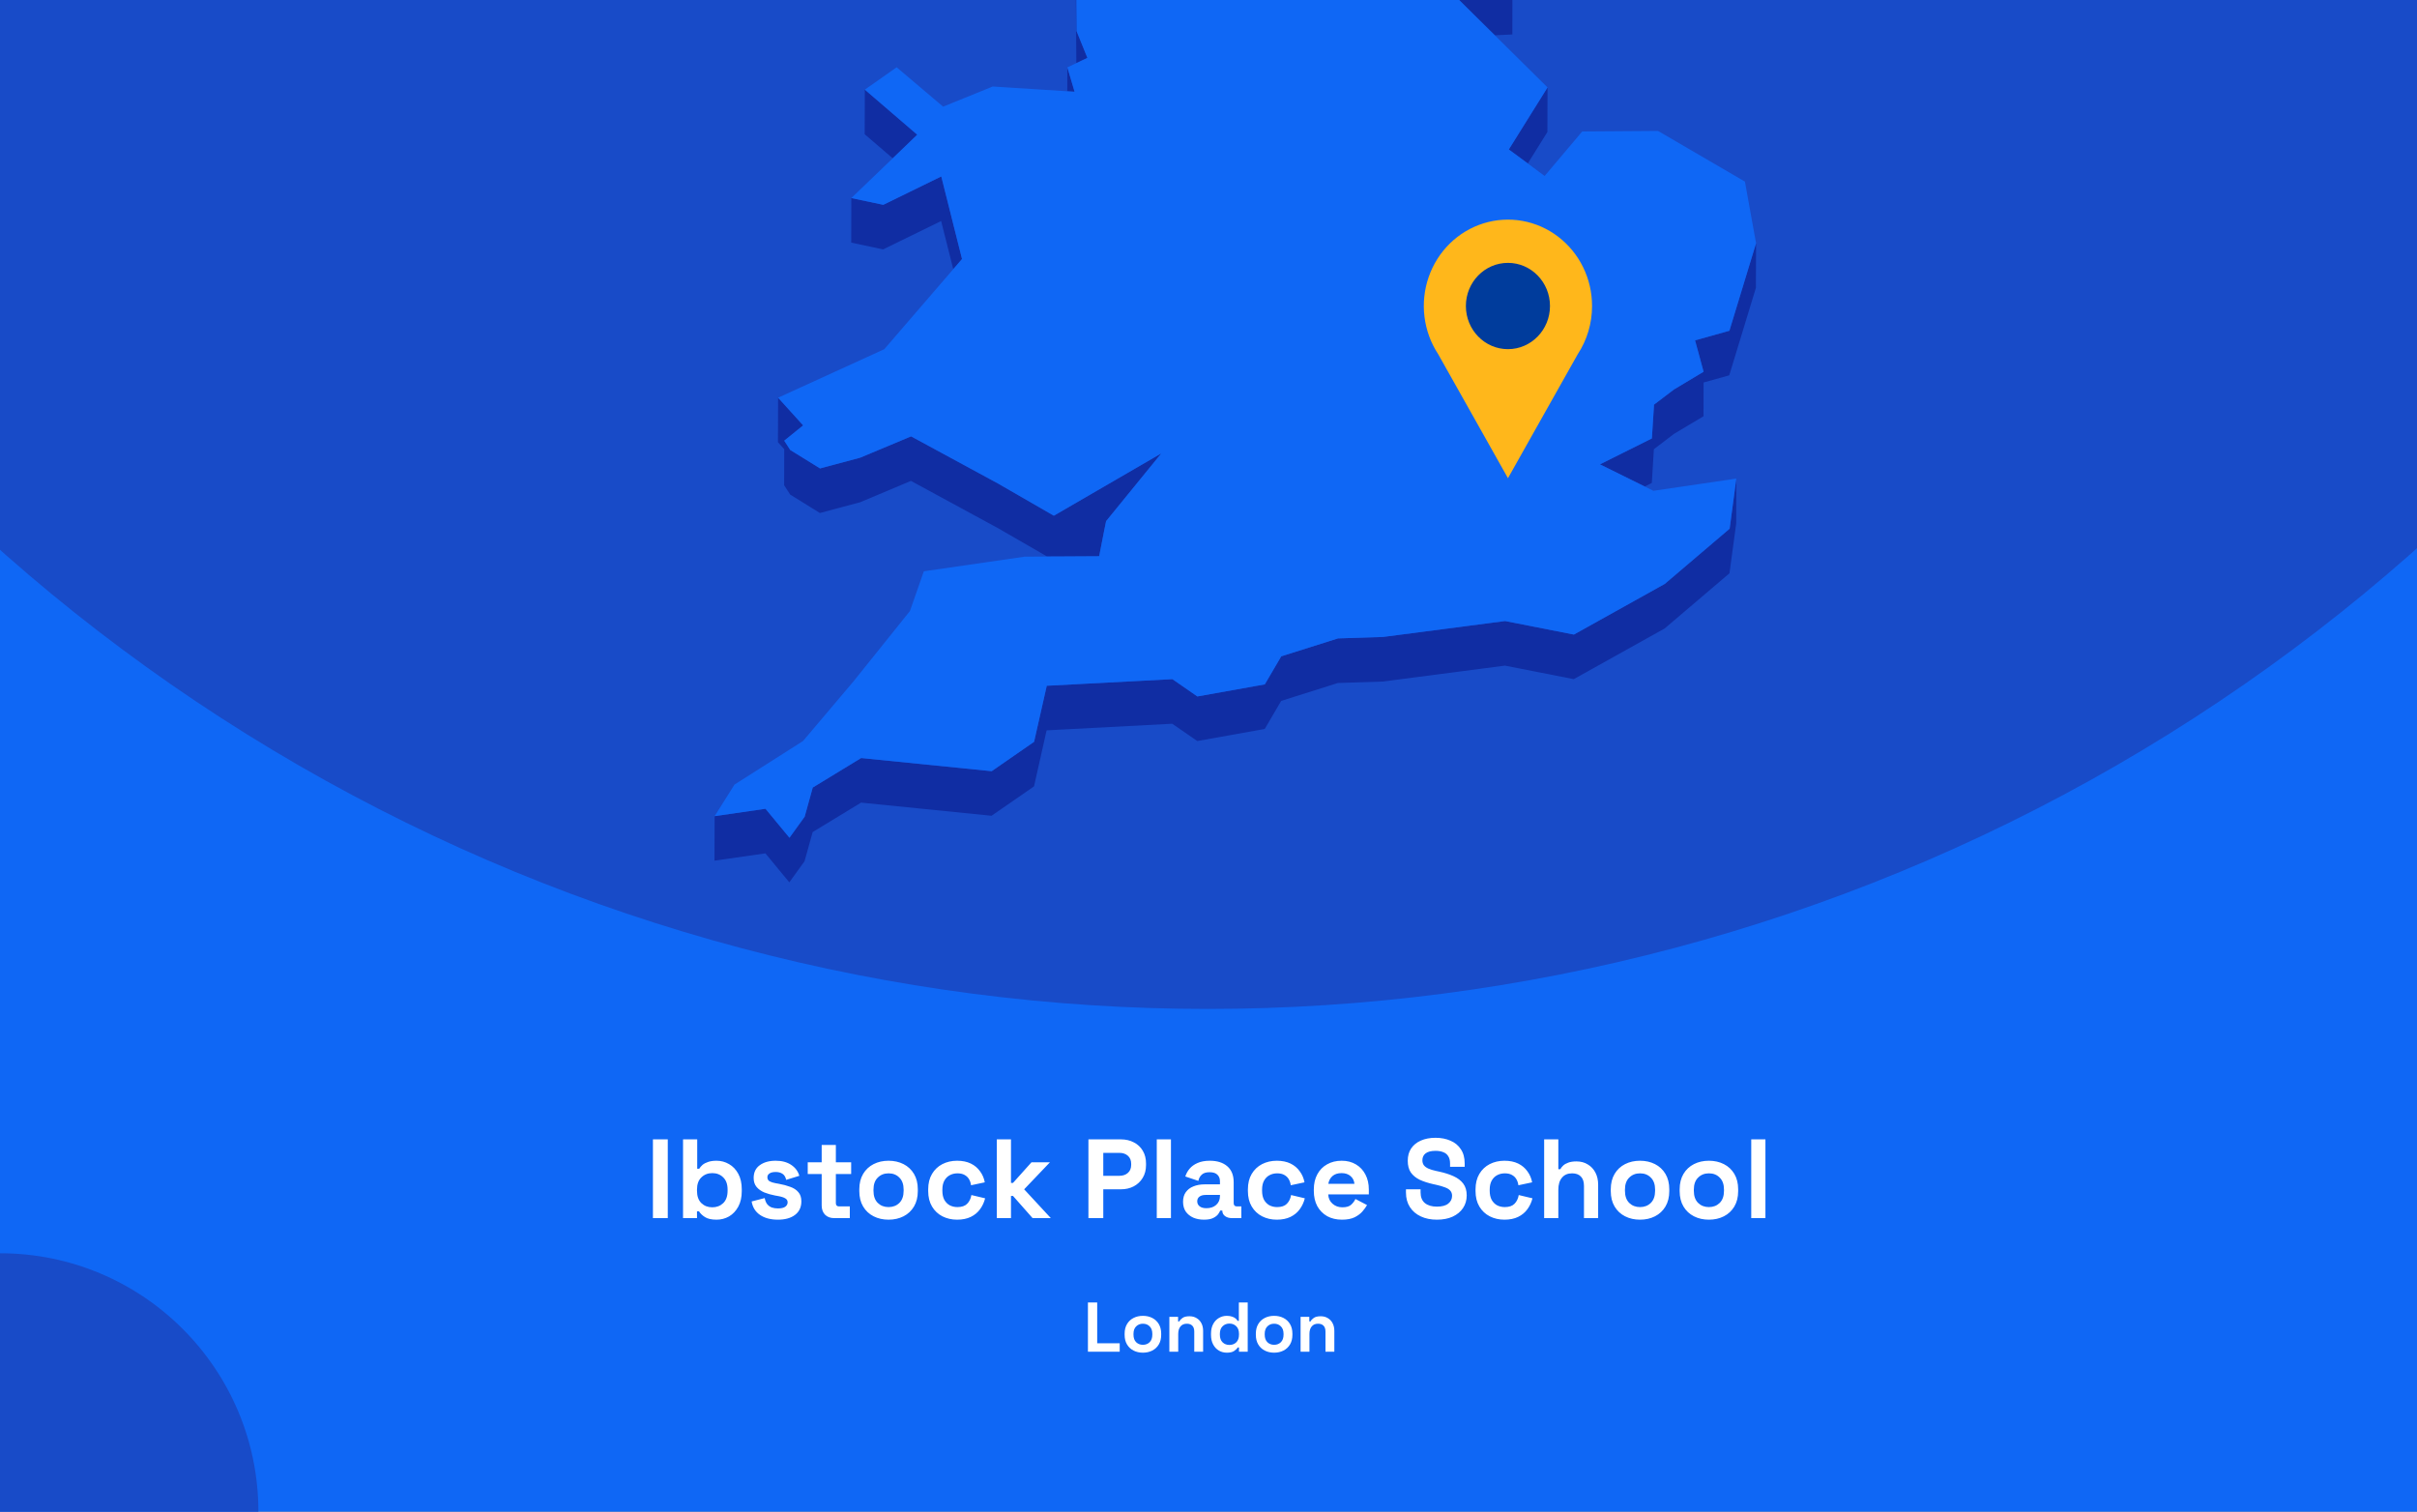
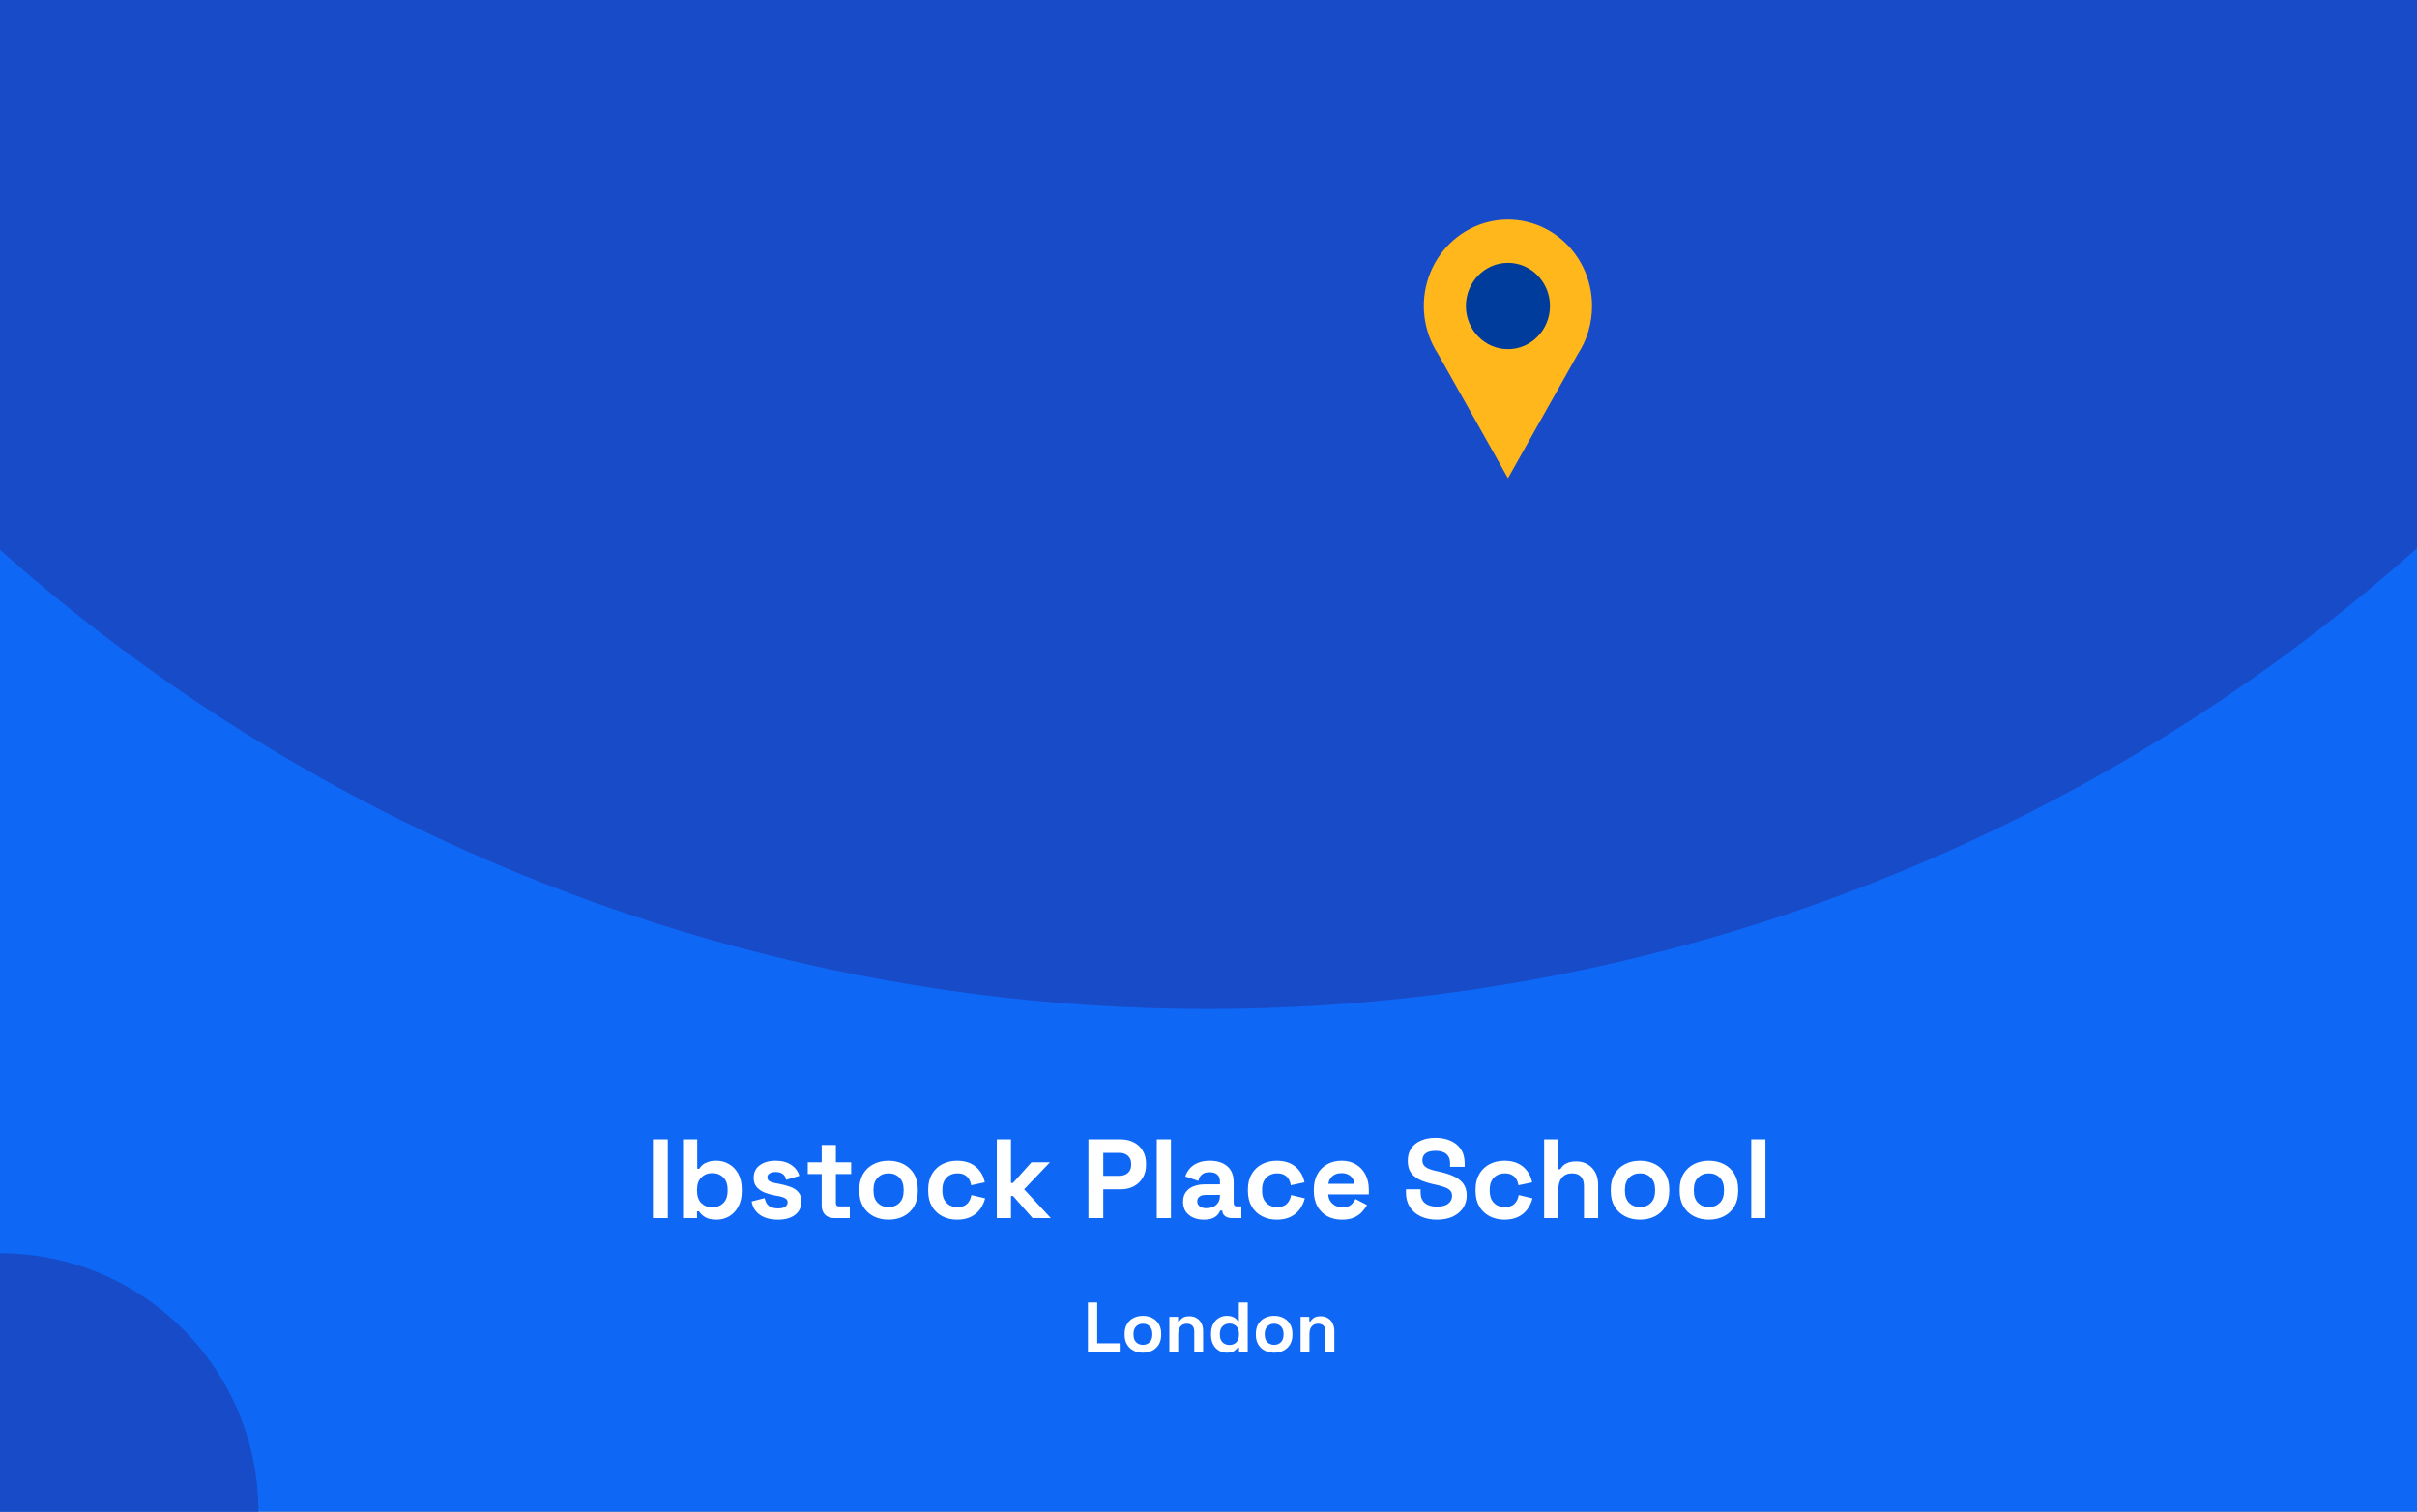
<svg xmlns="http://www.w3.org/2000/svg" fill="none" height="860" viewBox="0 0 1375 860" width="1375">
  <rect x="0" y="0" width="1375" height="860" fill="#808080" stroke="none" />
  <g clip-path="url(#clip0_1965_1910)">
    <rect fill="#0F67F5" height="860" width="1375" />
    <circle cx="687" cy="-460" fill="#184BC8" r="1034" />
    <g clip-path="url(#clip1_1965_1910)">
-       <path d="M850.395 20.084L860.36 19.603L860.404 -5.764L844.232 -5.021L815.866 -14.074L844.188 13.961L850.395 20.084Z" fill="#102DA3" />
      <path d="M599.12 -53.698L588.892 -72.198L569.749 -107.844L569.661 -82.476L588.805 -46.831L599.076 -28.33L612.145 -25.531L612.057 -0.601L612.32 35.919L612.363 35.876L618.614 32.945L612.451 17.725L612.145 -25.968L626.131 -47.924L599.12 -53.698Z" fill="#102DA3" />
      <path d="M611.314 52.189L607.206 38.324L607.162 51.926L611.314 52.189Z" fill="#102DA3" />
-       <path d="M521.801 76.634L491.993 51.004L491.906 76.371L507.859 90.061L521.801 76.634Z" fill="#102DA3" />
      <path d="M869.145 92.994L880.29 75.106L880.378 49.738L858.349 85.034L869.145 92.994Z" fill="#102DA3" />
      <path d="M484.257 138.04L502.395 141.889L535.395 125.75L542.3 153.13L547.283 147.356L535.482 100.383L502.483 116.522L484.301 112.673L484.257 138.04Z" fill="#102DA3" />
      <path d="M983.834 188.167L964.296 193.634L969.148 211.479L952.364 221.538L940.956 230.198L939.733 249.442L910.186 264.182L935.668 276.778L939.689 274.766L940.869 255.566L952.277 246.862L969.104 236.802L969.148 217.602L983.746 213.534L998.913 163.762L999 138.395L983.834 188.167Z" fill="#102DA3" />
      <path d="M449.509 281.366L466.424 291.863L489.327 285.74L518.217 273.581L567.651 300.435L595.711 316.618L599.47 316.574H603.272L625.301 316.443L628.098 302.141L629.235 296.499L660.66 257.923L599.513 293.394L567.738 275.068L518.305 248.257L489.371 260.373L466.512 266.496L449.553 255.999L446.144 250.707L456.896 242.003L442.647 226.258L442.56 251.581L446.144 255.561L446.1 276.074L449.509 281.366Z" fill="#102DA3" />
-       <path d="M947.075 332.189L895.369 361.012L856.208 353.314L786.8 362.367L761.187 363.198L728.888 373.389L719.534 389.353L681.159 396.22L666.954 386.379L595.492 390.14L588.281 422.024L564.154 438.732L489.895 431.253L462.359 448.048L457.77 464.624L449.116 476.608L435.479 460.119L406.545 464.318L406.458 489.642L435.436 485.487L449.029 501.976L457.683 489.992L462.316 473.372L489.851 456.62L564.067 464.099L588.237 447.392L595.405 415.508L666.867 411.746L681.115 421.587L719.491 414.72L728.844 398.757L761.1 388.566L786.713 387.735L856.12 378.681L895.282 386.379L946.988 357.556L983.877 326.153L987.723 297.637L987.767 272.27L983.965 300.786L947.075 332.189Z" fill="#102DA3" />
      <path d="M939.733 249.441L940.957 230.197L952.364 221.537L969.148 211.477L964.296 193.633L983.834 188.166L999 138.393L992.663 103.316L943.229 74.493L900.09 74.8L878.717 100.123L869.145 92.994L858.349 85.034L880.378 49.739L850.395 20.085L844.188 13.962L815.866 -14.074L844.232 -5.02L860.404 -5.764L788.199 -113.488L750.304 -126.259L717.349 -218.106L715.12 -242.642L637.801 -305.055L623.771 -300.638L605.982 -295.039L596.76 -292.153L579.889 -298.013L606.026 -318.745L642.347 -333.528L627.093 -347.174L616.56 -356.533L672.593 -441.077L677.138 -466.269L694.534 -486.257L661.316 -515.867L570.317 -511.274L545.753 -498.853L519.878 -485.776L548.594 -528.332L545.972 -530.3L531.636 -540.84L595.23 -606.14L593.132 -618.08L597.765 -634L574.163 -633.825L499.511 -605.527L492.649 -623.372L478.619 -605.396L470.402 -626.521L458.95 -623.153L437.184 -549.457L452.831 -529.688L437.14 -529.6L421.143 -529.469L408.075 -467.144L421.012 -449.999L417.865 -428.743L414.587 -406.874L379.009 -387.455L382.593 -356.358L380.146 -351.46L369.306 -329.766L381.457 -325.174L446.45 -382.6L449.203 -373.984L446.406 -369.479L429.841 -342.625L419.22 -325.436L423.416 -303.612L421.405 -288.173L411.265 -208.79L422.717 -208.878L437.796 -271.246L445.182 -274.614L464.807 -262.149L494.091 -227.247L484.519 -213.208L467.386 -187.971L463.54 -158.799L450.69 -158.711L474.292 -119.13L481.328 -123.11L483.864 -144.366L511.661 -123.328L530.412 -140.036L568.787 -150.883L604.409 -164.354L584.172 -131.376L569.749 -107.845L588.893 -72.2L599.12 -53.699L626.131 -47.926L612.145 -25.97L612.451 17.723L618.614 32.944L612.364 35.874L612.32 35.918L607.206 38.323L611.315 52.188L607.162 51.925L564.766 49.214L536.531 60.673L510.088 38.279L491.993 51.007L521.802 76.637L507.859 90.064L484.301 112.676L502.483 116.525L535.482 100.386L547.283 147.359L542.3 153.132L503.051 198.663L442.647 226.26L456.896 242.006L446.144 250.709L449.553 256.002L466.512 266.498L489.371 260.375L518.305 248.26L567.738 275.071L599.514 293.397L660.66 257.926L629.235 296.502L628.098 302.144L625.301 316.446L603.272 316.577H599.47L595.711 316.621L582.861 316.708L525.56 325.018L517.649 347.63L485.568 387.606L456.809 421.589L417.865 446.344L406.545 464.32L435.479 460.122L449.116 476.61L457.77 464.626L462.359 448.05L489.895 431.255L564.154 438.734L588.281 422.027L595.492 390.143L666.954 386.381L681.159 396.222L719.534 389.355L728.888 373.391L761.188 363.201L786.8 362.37L856.208 353.316L895.37 361.014L947.076 332.191L983.965 300.788L987.767 272.272L940.607 279.226L935.668 276.777L910.187 264.18L939.733 249.441Z" fill="#0F67F5" />
    </g>
    <g clip-path="url(#clip2_1965_1910)">
      <path d="M905.699 174.106C905.707 166.429 903.961 158.856 900.601 151.996C897.24 145.137 892.359 139.181 886.349 134.608C880.339 130.034 873.368 126.971 865.995 125.663C858.623 124.355 851.054 124.839 843.896 127.077C836.739 129.315 830.193 133.243 824.783 138.547C819.373 143.851 815.251 150.383 812.747 157.618C810.243 164.853 809.428 172.589 810.366 180.206C811.303 187.823 813.969 195.109 818.148 201.477V201.477L838.008 236.76L857.855 272.056L877.715 236.76L897.551 201.527C902.878 193.428 905.716 183.877 905.699 174.106V174.106Z" fill="#FFB71B" />
      <path d="M857.843 198.64C871.055 198.64 881.765 187.65 881.765 174.093C881.765 160.537 871.055 149.547 857.843 149.547C844.632 149.547 833.922 160.537 833.922 174.093C833.922 187.65 844.632 198.64 857.843 198.64Z" fill="#003C9C" />
    </g>
    <circle cx="147" cy="147" fill="#184BC8" r="147" transform="matrix(-1 0 0 1 147 713)" />
    <path d="M371.443 693V648.2H379.891V693H371.443ZM407.646 693.896C404.787 693.896 402.59 693.405 401.054 692.424C399.518 691.443 398.387 690.355 397.662 689.16H396.51V693H388.574V648.2H396.638V664.904H397.79C398.259 664.136 398.878 663.411 399.646 662.728C400.456 662.045 401.502 661.491 402.782 661.064C404.104 660.595 405.726 660.36 407.646 660.36C410.206 660.36 412.574 661 414.75 662.28C416.926 663.517 418.675 665.352 419.998 667.784C421.32 670.216 421.982 673.16 421.982 676.616V677.64C421.982 681.096 421.32 684.04 419.998 686.472C418.675 688.904 416.926 690.76 414.75 692.04C412.574 693.277 410.206 693.896 407.646 693.896ZM405.214 686.856C407.688 686.856 409.758 686.067 411.422 684.488C413.086 682.867 413.918 680.52 413.918 677.448V676.808C413.918 673.736 413.086 671.411 411.422 669.832C409.8 668.211 407.731 667.4 405.214 667.4C402.739 667.4 400.67 668.211 399.006 669.832C397.342 671.411 396.51 673.736 396.51 676.808V677.448C396.51 680.52 397.342 682.867 399.006 684.488C400.67 686.067 402.739 686.856 405.214 686.856ZM442.57 693.896C438.432 693.896 435.04 693 432.394 691.208C429.749 689.416 428.149 686.856 427.594 683.528L435.018 681.608C435.317 683.101 435.808 684.275 436.49 685.128C437.216 685.981 438.09 686.6 439.114 686.984C440.181 687.325 441.333 687.496 442.57 687.496C444.448 687.496 445.834 687.176 446.73 686.536C447.626 685.853 448.074 685.021 448.074 684.04C448.074 683.059 447.648 682.312 446.794 681.8C445.941 681.245 444.576 680.797 442.698 680.456L440.906 680.136C438.688 679.709 436.661 679.133 434.826 678.408C432.992 677.64 431.52 676.595 430.41 675.272C429.301 673.949 428.746 672.243 428.746 670.152C428.746 666.995 429.898 664.584 432.202 662.92C434.506 661.213 437.536 660.36 441.29 660.36C444.832 660.36 447.776 661.149 450.122 662.728C452.469 664.307 454.005 666.376 454.73 668.936L447.242 671.24C446.901 669.619 446.197 668.467 445.13 667.784C444.106 667.101 442.826 666.76 441.29 666.76C439.754 666.76 438.581 667.037 437.77 667.592C436.96 668.104 436.554 668.829 436.554 669.768C436.554 670.792 436.981 671.56 437.834 672.072C438.688 672.541 439.84 672.904 441.29 673.16L443.082 673.48C445.472 673.907 447.626 674.483 449.546 675.208C451.509 675.891 453.045 676.893 454.154 678.216C455.306 679.496 455.882 681.245 455.882 683.464C455.882 686.792 454.666 689.373 452.234 691.208C449.845 693 446.624 693.896 442.57 693.896ZM474.484 693C472.393 693 470.686 692.36 469.364 691.08C468.084 689.757 467.444 688.008 467.444 685.832V667.912H459.508V661.256H467.444V651.4H475.508V661.256H484.212V667.912H475.508V684.424C475.508 685.704 476.105 686.344 477.3 686.344H483.444V693H474.484ZM505.49 693.896C502.333 693.896 499.496 693.256 496.978 691.976C494.461 690.696 492.477 688.84 491.026 686.408C489.576 683.976 488.85 681.053 488.85 677.64V676.616C488.85 673.203 489.576 670.28 491.026 667.848C492.477 665.416 494.461 663.56 496.978 662.28C499.496 661 502.333 660.36 505.49 660.36C508.648 660.36 511.485 661 514.002 662.28C516.52 663.56 518.504 665.416 519.954 667.848C521.405 670.28 522.13 673.203 522.13 676.616V677.64C522.13 681.053 521.405 683.976 519.954 686.408C518.504 688.84 516.52 690.696 514.002 691.976C511.485 693.256 508.648 693.896 505.49 693.896ZM505.49 686.728C507.965 686.728 510.013 685.939 511.634 684.36C513.256 682.739 514.066 680.435 514.066 677.448V676.808C514.066 673.821 513.256 671.539 511.634 669.96C510.056 668.339 508.008 667.528 505.49 667.528C503.016 667.528 500.968 668.339 499.346 669.96C497.725 671.539 496.914 673.821 496.914 676.808V677.448C496.914 680.435 497.725 682.739 499.346 684.36C500.968 685.939 503.016 686.728 505.49 686.728ZM544.486 693.896C541.414 693.896 538.619 693.256 536.102 691.976C533.627 690.696 531.664 688.84 530.214 686.408C528.763 683.976 528.038 681.032 528.038 677.576V676.68C528.038 673.224 528.763 670.28 530.214 667.848C531.664 665.416 533.627 663.56 536.102 662.28C538.619 661 541.414 660.36 544.486 660.36C547.515 660.36 550.118 660.893 552.294 661.96C554.47 663.027 556.219 664.499 557.542 666.376C558.907 668.211 559.803 670.301 560.23 672.648L552.422 674.312C552.251 673.032 551.867 671.88 551.27 670.856C550.672 669.832 549.819 669.021 548.71 668.424C547.643 667.827 546.299 667.528 544.678 667.528C543.056 667.528 541.584 667.891 540.262 668.616C538.982 669.299 537.958 670.344 537.19 671.752C536.464 673.117 536.102 674.803 536.102 676.808V677.448C536.102 679.453 536.464 681.16 537.19 682.568C537.958 683.933 538.982 684.979 540.262 685.704C541.584 686.387 543.056 686.728 544.678 686.728C547.11 686.728 548.944 686.109 550.182 684.872C551.462 683.592 552.272 681.928 552.614 679.88L560.422 681.736C559.867 683.997 558.907 686.067 557.542 687.944C556.219 689.779 554.47 691.229 552.294 692.296C550.118 693.363 547.515 693.896 544.486 693.896ZM567.074 693V648.2H575.138V672.968H576.29L586.786 661.256H597.282L582.626 676.616L597.794 693H587.426L576.29 680.392H575.138V693H567.074ZM619.193 693V648.2H637.625C640.441 648.2 642.915 648.776 645.049 649.928C647.225 651.037 648.91 652.616 650.105 654.664C651.342 656.712 651.961 659.144 651.961 661.96V662.856C651.961 665.629 651.321 668.061 650.041 670.152C648.803 672.2 647.097 673.8 644.921 674.952C642.787 676.061 640.355 676.616 637.625 676.616H627.641V693H619.193ZM627.641 668.936H636.793C638.798 668.936 640.419 668.381 641.657 667.272C642.894 666.163 643.513 664.648 643.513 662.728V662.088C643.513 660.168 642.894 658.653 641.657 657.544C640.419 656.435 638.798 655.88 636.793 655.88H627.641V668.936ZM658.074 693V648.2H666.138V693H658.074ZM684.93 693.896C682.668 693.896 680.642 693.512 678.85 692.744C677.058 691.933 675.628 690.781 674.562 689.288C673.538 687.752 673.026 685.896 673.026 683.72C673.026 681.544 673.538 679.731 674.562 678.28C675.628 676.787 677.079 675.677 678.914 674.952C680.791 674.184 682.924 673.8 685.314 673.8H694.018V672.008C694.018 670.515 693.548 669.299 692.61 668.36C691.671 667.379 690.178 666.888 688.13 666.888C686.124 666.888 684.631 667.357 683.65 668.296C682.668 669.192 682.028 670.365 681.73 671.816L674.306 669.32C674.818 667.699 675.628 666.227 676.738 664.904C677.89 663.539 679.404 662.451 681.282 661.64C683.202 660.787 685.527 660.36 688.258 660.36C692.439 660.36 695.746 661.405 698.178 663.496C700.61 665.587 701.826 668.616 701.826 672.584V684.424C701.826 685.704 702.423 686.344 703.618 686.344H706.178V693H700.802C699.223 693 697.922 692.616 696.898 691.848C695.874 691.08 695.362 690.056 695.362 688.776V688.712H694.146C693.975 689.224 693.591 689.907 692.994 690.76C692.396 691.571 691.458 692.296 690.178 692.936C688.898 693.576 687.148 693.896 684.93 693.896ZM686.338 687.368C688.599 687.368 690.434 686.749 691.842 685.512C693.292 684.232 694.018 682.547 694.018 680.456V679.816H685.89C684.396 679.816 683.223 680.136 682.37 680.776C681.516 681.416 681.09 682.312 681.09 683.464C681.09 684.616 681.538 685.555 682.434 686.28C683.33 687.005 684.631 687.368 686.338 687.368ZM726.361 693.896C723.289 693.896 720.494 693.256 717.977 691.976C715.502 690.696 713.539 688.84 712.089 686.408C710.638 683.976 709.913 681.032 709.913 677.576V676.68C709.913 673.224 710.638 670.28 712.089 667.848C713.539 665.416 715.502 663.56 717.977 662.28C720.494 661 723.289 660.36 726.361 660.36C729.39 660.36 731.993 660.893 734.169 661.96C736.345 663.027 738.094 664.499 739.417 666.376C740.782 668.211 741.678 670.301 742.105 672.648L734.297 674.312C734.126 673.032 733.742 671.88 733.145 670.856C732.547 669.832 731.694 669.021 730.585 668.424C729.518 667.827 728.174 667.528 726.553 667.528C724.931 667.528 723.459 667.891 722.137 668.616C720.857 669.299 719.833 670.344 719.065 671.752C718.339 673.117 717.977 674.803 717.977 676.808V677.448C717.977 679.453 718.339 681.16 719.065 682.568C719.833 683.933 720.857 684.979 722.137 685.704C723.459 686.387 724.931 686.728 726.553 686.728C728.985 686.728 730.819 686.109 732.057 684.872C733.337 683.592 734.147 681.928 734.489 679.88L742.297 681.736C741.742 683.997 740.782 686.067 739.417 687.944C738.094 689.779 736.345 691.229 734.169 692.296C731.993 693.363 729.39 693.896 726.361 693.896ZM763.413 693.896C760.255 693.896 757.461 693.235 755.029 691.912C752.639 690.547 750.762 688.648 749.397 686.216C748.074 683.741 747.413 680.84 747.413 677.512V676.744C747.413 673.416 748.074 670.536 749.397 668.104C750.719 665.629 752.575 663.731 754.965 662.408C757.354 661.043 760.127 660.36 763.285 660.36C766.399 660.36 769.109 661.064 771.413 662.472C773.717 663.837 775.509 665.757 776.789 668.232C778.069 670.664 778.709 673.501 778.709 676.744V679.496H755.605C755.69 681.672 756.501 683.443 758.037 684.808C759.573 686.173 761.45 686.856 763.669 686.856C765.93 686.856 767.594 686.365 768.661 685.384C769.727 684.403 770.538 683.315 771.093 682.12L777.685 685.576C777.087 686.685 776.213 687.901 775.061 689.224C773.951 690.504 772.458 691.613 770.581 692.552C768.703 693.448 766.314 693.896 763.413 693.896ZM755.669 673.48H770.517C770.346 671.645 769.599 670.173 768.277 669.064C766.997 667.955 765.311 667.4 763.221 667.4C761.045 667.4 759.317 667.955 758.037 669.064C756.757 670.173 755.967 671.645 755.669 673.48ZM817.432 693.896C813.976 693.896 810.926 693.277 808.28 692.04C805.635 690.803 803.566 689.032 802.072 686.728C800.579 684.424 799.832 681.651 799.832 678.408V676.616H808.152V678.408C808.152 681.096 808.984 683.123 810.648 684.488C812.312 685.811 814.574 686.472 817.432 686.472C820.334 686.472 822.488 685.896 823.896 684.744C825.347 683.592 826.072 682.12 826.072 680.328C826.072 679.091 825.71 678.088 824.984 677.32C824.302 676.552 823.278 675.933 821.912 675.464C820.59 674.952 818.968 674.483 817.048 674.056L815.576 673.736C812.504 673.053 809.859 672.2 807.64 671.176C805.464 670.109 803.779 668.723 802.584 667.016C801.432 665.309 800.856 663.091 800.856 660.36C800.856 657.629 801.496 655.304 802.776 653.384C804.099 651.421 805.934 649.928 808.28 648.904C810.67 647.837 813.464 647.304 816.664 647.304C819.864 647.304 822.702 647.859 825.176 648.968C827.694 650.035 829.656 651.656 831.064 653.832C832.515 655.965 833.24 658.653 833.24 661.896V663.816H824.92V661.896C824.92 660.189 824.579 658.824 823.896 657.8C823.256 656.733 822.318 655.965 821.08 655.496C819.843 654.984 818.371 654.728 816.664 654.728C814.104 654.728 812.206 655.219 810.968 656.2C809.774 657.139 809.176 658.44 809.176 660.104C809.176 661.213 809.454 662.152 810.008 662.92C810.606 663.688 811.48 664.328 812.632 664.84C813.784 665.352 815.256 665.8 817.048 666.184L818.52 666.504C821.72 667.187 824.494 668.061 826.84 669.128C829.23 670.195 831.086 671.603 832.408 673.352C833.731 675.101 834.392 677.341 834.392 680.072C834.392 682.803 833.688 685.213 832.28 687.304C830.915 689.352 828.952 690.973 826.392 692.168C823.875 693.32 820.888 693.896 817.432 693.896ZM855.861 693.896C852.789 693.896 849.994 693.256 847.477 691.976C845.002 690.696 843.039 688.84 841.589 686.408C840.138 683.976 839.413 681.032 839.413 677.576V676.68C839.413 673.224 840.138 670.28 841.589 667.848C843.039 665.416 845.002 663.56 847.477 662.28C849.994 661 852.789 660.36 855.861 660.36C858.89 660.36 861.493 660.893 863.669 661.96C865.845 663.027 867.594 664.499 868.917 666.376C870.282 668.211 871.178 670.301 871.605 672.648L863.797 674.312C863.626 673.032 863.242 671.88 862.645 670.856C862.047 669.832 861.194 669.021 860.085 668.424C859.018 667.827 857.674 667.528 856.053 667.528C854.431 667.528 852.959 667.891 851.637 668.616C850.357 669.299 849.333 670.344 848.565 671.752C847.839 673.117 847.477 674.803 847.477 676.808V677.448C847.477 679.453 847.839 681.16 848.565 682.568C849.333 683.933 850.357 684.979 851.637 685.704C852.959 686.387 854.431 686.728 856.053 686.728C858.485 686.728 860.319 686.109 861.557 684.872C862.837 683.592 863.647 681.928 863.989 679.88L871.797 681.736C871.242 683.997 870.282 686.067 868.917 687.944C867.594 689.779 865.845 691.229 863.669 692.296C861.493 693.363 858.89 693.896 855.861 693.896ZM878.449 693V648.2H886.513V665.16H887.665C888.006 664.477 888.539 663.795 889.265 663.112C889.99 662.429 890.95 661.875 892.145 661.448C893.382 660.979 894.939 660.744 896.817 660.744C899.291 660.744 901.446 661.32 903.281 662.472C905.158 663.581 906.609 665.139 907.633 667.144C908.657 669.107 909.169 671.411 909.169 674.056V693H901.105V674.696C901.105 672.307 900.507 670.515 899.313 669.32C898.161 668.125 896.497 667.528 894.321 667.528C891.846 667.528 889.926 668.36 888.561 670.024C887.195 671.645 886.513 673.928 886.513 676.872V693H878.449ZM932.99 693.896C929.833 693.896 926.996 693.256 924.478 691.976C921.961 690.696 919.977 688.84 918.526 686.408C917.076 683.976 916.35 681.053 916.35 677.64V676.616C916.35 673.203 917.076 670.28 918.526 667.848C919.977 665.416 921.961 663.56 924.478 662.28C926.996 661 929.833 660.36 932.99 660.36C936.148 660.36 938.985 661 941.502 662.28C944.02 663.56 946.004 665.416 947.454 667.848C948.905 670.28 949.63 673.203 949.63 676.616V677.64C949.63 681.053 948.905 683.976 947.454 686.408C946.004 688.84 944.02 690.696 941.502 691.976C938.985 693.256 936.148 693.896 932.99 693.896ZM932.99 686.728C935.465 686.728 937.513 685.939 939.134 684.36C940.756 682.739 941.566 680.435 941.566 677.448V676.808C941.566 673.821 940.756 671.539 939.134 669.96C937.556 668.339 935.508 667.528 932.99 667.528C930.516 667.528 928.468 668.339 926.846 669.96C925.225 671.539 924.414 673.821 924.414 676.808V677.448C924.414 680.435 925.225 682.739 926.846 684.36C928.468 685.939 930.516 686.728 932.99 686.728ZM972.178 693.896C969.02 693.896 966.183 693.256 963.666 691.976C961.148 690.696 959.164 688.84 957.714 686.408C956.263 683.976 955.538 681.053 955.538 677.64V676.616C955.538 673.203 956.263 670.28 957.714 667.848C959.164 665.416 961.148 663.56 963.666 662.28C966.183 661 969.02 660.36 972.178 660.36C975.335 660.36 978.172 661 980.69 662.28C983.207 663.56 985.191 665.416 986.642 667.848C988.092 670.28 988.818 673.203 988.818 676.616V677.64C988.818 681.053 988.092 683.976 986.642 686.408C985.191 688.84 983.207 690.696 980.69 691.976C978.172 693.256 975.335 693.896 972.178 693.896ZM972.178 686.728C974.652 686.728 976.7 685.939 978.322 684.36C979.943 682.739 980.754 680.435 980.754 677.448V676.808C980.754 673.821 979.943 671.539 978.322 669.96C976.743 668.339 974.695 667.528 972.178 667.528C969.703 667.528 967.655 668.339 966.034 669.96C964.412 671.539 963.602 673.821 963.602 676.808V677.448C963.602 680.435 964.412 682.739 966.034 684.36C967.655 685.939 969.703 686.728 972.178 686.728ZM996.261 693V648.2H1004.33V693H996.261Z" fill="white" />
    <path d="M618.906 769V741H624.186V764.2H636.986V769H618.906ZM650.185 769.56C648.212 769.56 646.439 769.16 644.865 768.36C643.292 767.56 642.052 766.4 641.145 764.88C640.239 763.36 639.785 761.533 639.785 759.4V758.76C639.785 756.627 640.239 754.8 641.145 753.28C642.052 751.76 643.292 750.6 644.865 749.8C646.439 749 648.212 748.6 650.185 748.6C652.159 748.6 653.932 749 655.505 749.8C657.079 750.6 658.319 751.76 659.225 753.28C660.132 754.8 660.585 756.627 660.585 758.76V759.4C660.585 761.533 660.132 763.36 659.225 764.88C658.319 766.4 657.079 767.56 655.505 768.36C653.932 769.16 652.159 769.56 650.185 769.56ZM650.185 765.08C651.732 765.08 653.012 764.587 654.025 763.6C655.039 762.587 655.545 761.147 655.545 759.28V758.88C655.545 757.013 655.039 755.587 654.025 754.6C653.039 753.587 651.759 753.08 650.185 753.08C648.639 753.08 647.359 753.587 646.345 754.6C645.332 755.587 644.825 757.013 644.825 758.88V759.28C644.825 761.147 645.332 762.587 646.345 763.6C647.359 764.587 648.639 765.08 650.185 765.08ZM665.238 769V749.16H670.198V751.76H670.918C671.238 751.067 671.838 750.413 672.717 749.8C673.598 749.16 674.931 748.84 676.718 748.84C678.264 748.84 679.611 749.2 680.758 749.92C681.931 750.613 682.838 751.587 683.478 752.84C684.118 754.067 684.438 755.507 684.438 757.16V769H679.398V757.56C679.398 756.067 679.024 754.947 678.278 754.2C677.558 753.453 676.518 753.08 675.158 753.08C673.611 753.08 672.411 753.6 671.558 754.64C670.704 755.653 670.278 757.08 670.278 758.92V769H665.238ZM697.886 769.56C696.313 769.56 694.833 769.173 693.446 768.4C692.086 767.6 690.993 766.44 690.166 764.92C689.339 763.4 688.926 761.56 688.926 759.4V758.76C688.926 756.6 689.339 754.76 690.166 753.24C690.993 751.72 692.086 750.573 693.446 749.8C694.806 749 696.286 748.6 697.886 748.6C699.086 748.6 700.086 748.747 700.886 749.04C701.713 749.307 702.379 749.653 702.886 750.08C703.393 750.507 703.779 750.96 704.046 751.44H704.766V741H709.806V769H704.846V766.6H704.126C703.673 767.347 702.966 768.027 702.006 768.64C701.073 769.253 699.699 769.56 697.886 769.56ZM699.406 765.16C700.953 765.16 702.246 764.667 703.286 763.68C704.326 762.667 704.846 761.2 704.846 759.28V758.88C704.846 756.96 704.326 755.507 703.286 754.52C702.273 753.507 700.979 753 699.406 753C697.859 753 696.566 753.507 695.526 754.52C694.486 755.507 693.966 756.96 693.966 758.88V759.28C693.966 761.2 694.486 762.667 695.526 763.68C696.566 764.667 697.859 765.16 699.406 765.16ZM724.834 769.56C722.86 769.56 721.087 769.16 719.514 768.36C717.94 767.56 716.7 766.4 715.794 764.88C714.887 763.36 714.434 761.533 714.434 759.4V758.76C714.434 756.627 714.887 754.8 715.794 753.28C716.7 751.76 717.94 750.6 719.514 749.8C721.087 749 722.86 748.6 724.834 748.6C726.807 748.6 728.58 749 730.154 749.8C731.727 750.6 732.967 751.76 733.874 753.28C734.78 754.8 735.234 756.627 735.234 758.76V759.4C735.234 761.533 734.78 763.36 733.874 764.88C732.967 766.4 731.727 767.56 730.154 768.36C728.58 769.16 726.807 769.56 724.834 769.56ZM724.834 765.08C726.38 765.08 727.66 764.587 728.674 763.6C729.687 762.587 730.194 761.147 730.194 759.28V758.88C730.194 757.013 729.687 755.587 728.674 754.6C727.687 753.587 726.407 753.08 724.834 753.08C723.287 753.08 722.007 753.587 720.994 754.6C719.98 755.587 719.474 757.013 719.474 758.88V759.28C719.474 761.147 719.98 762.587 720.994 763.6C722.007 764.587 723.287 765.08 724.834 765.08ZM739.886 769V749.16H744.846V751.76H745.566C745.886 751.067 746.486 750.413 747.366 749.8C748.246 749.16 749.579 748.84 751.366 748.84C752.913 748.84 754.259 749.2 755.406 749.92C756.579 750.613 757.486 751.587 758.126 752.84C758.766 754.067 759.086 755.507 759.086 757.16V769H754.046V757.56C754.046 756.067 753.673 754.947 752.926 754.2C752.206 753.453 751.166 753.08 749.806 753.08C748.259 753.08 747.059 753.6 746.206 754.64C745.353 755.653 744.926 757.08 744.926 758.92V769H739.886Z" fill="white" />
  </g>
  <defs>
    <clipPath id="clip0_1965_1910">
      <rect fill="white" height="860" width="1375" />
    </clipPath>
    <clipPath id="clip1_1965_1910">
-       <rect fill="white" height="1135.98" transform="translate(240.5 -634)" width="758.5" />
-     </clipPath>
+       </clipPath>
    <clipPath id="clip2_1965_1910">
      <rect fill="white" height="147.092" transform="translate(810 125)" width="95.699" />
    </clipPath>
  </defs>
</svg>